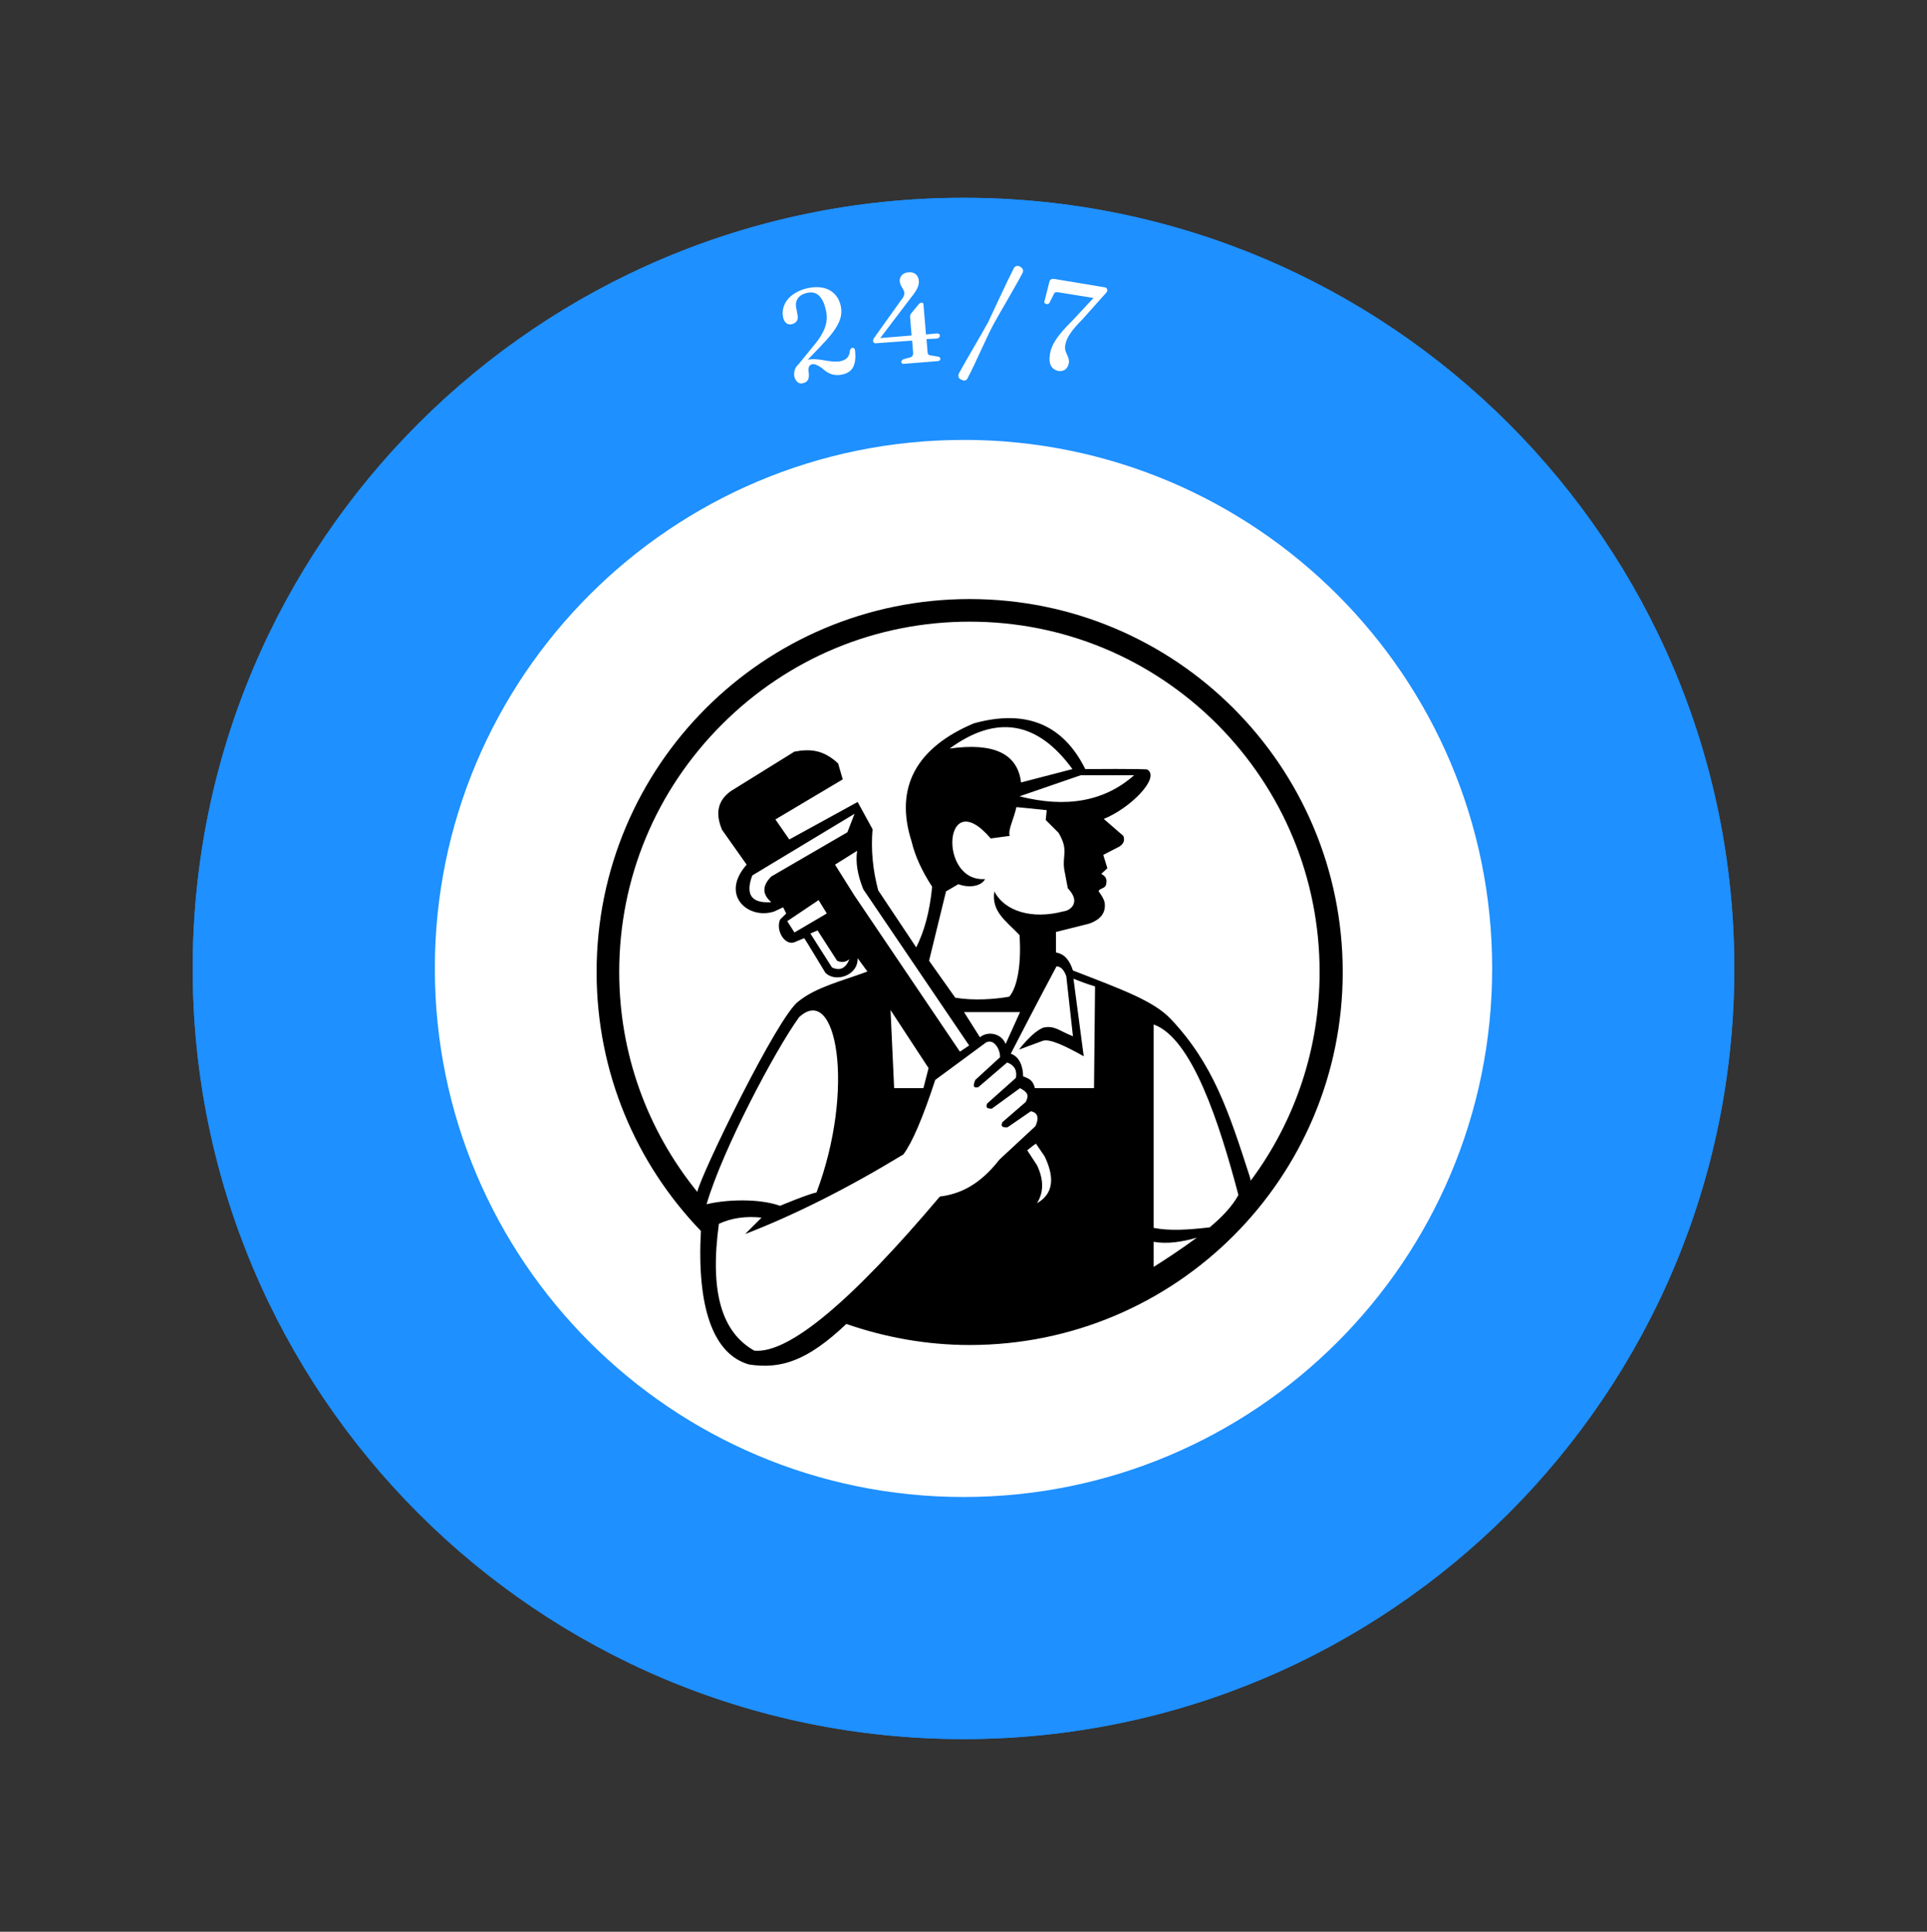
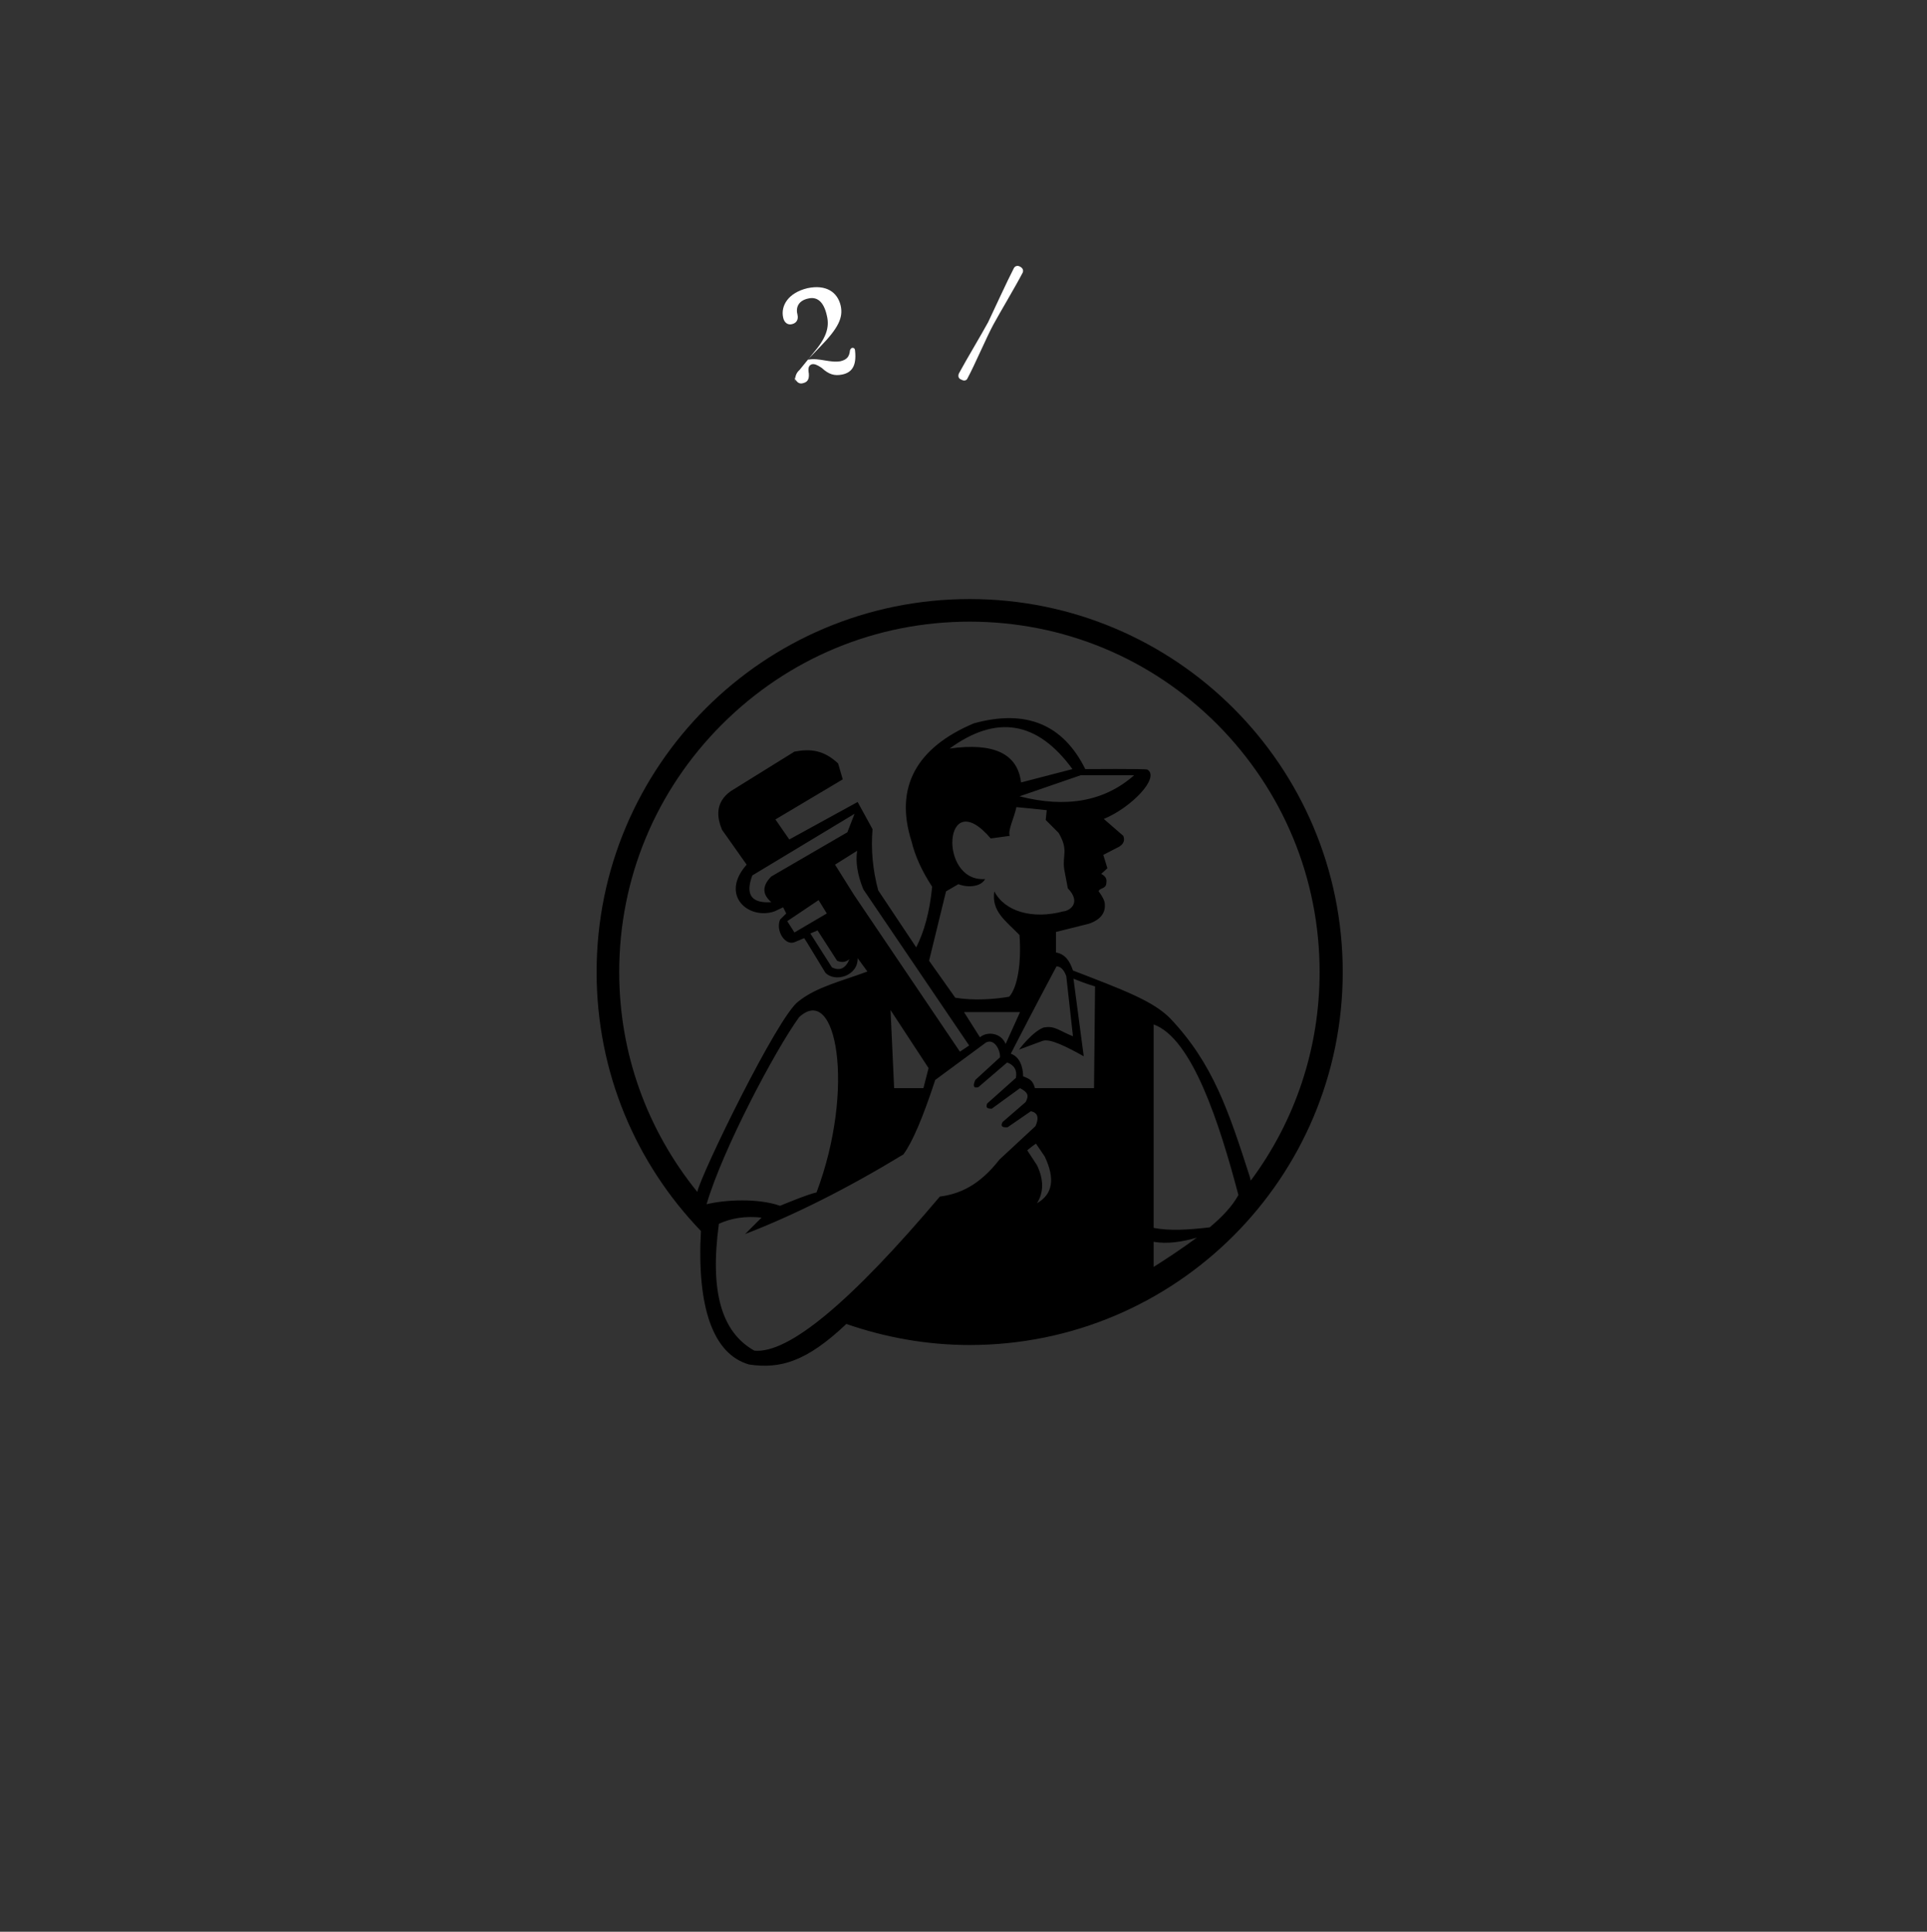
<svg xmlns="http://www.w3.org/2000/svg" version="1.2" viewBox="0 0 375 376" width="375" height="376">
  <rect x="0" y="0" width="375" height="376" fill="#333333" stroke="none" />
  <title>main-logo-svg</title>
  <defs>
    <clipPath clipPathUnits="userSpaceOnUse" id="cp1">
-       <path d="m37.5 38.5h300v300h-300z" />
-     </clipPath>
+       </clipPath>
    <clipPath clipPathUnits="userSpaceOnUse" id="cp2">
      <path d="m187.5 38.5c-82.84 0-150 67.16-150 150 0 82.84 67.16 150 150 150 82.84 0 150-67.16 150-150 0-82.84-67.16-150-150-150z" />
    </clipPath>
    <clipPath clipPathUnits="userSpaceOnUse" id="cp3">
-       <path d="m84.63 85.63h205.75v205.75h-205.75z" />
-     </clipPath>
+       </clipPath>
    <clipPath clipPathUnits="userSpaceOnUse" id="cp4">
      <path d="m187.5 85.63c-56.82 0-102.88 46.05-102.88 102.87 0 56.82 46.06 102.88 102.88 102.88 56.82 0 102.88-46.06 102.88-102.88 0-56.82-46.06-102.88-102.88-102.88z" />
    </clipPath>
    <clipPath clipPathUnits="userSpaceOnUse" id="cp5">
      <path d="m116 116.55h145.43v149.45h-145.43z" />
    </clipPath>
  </defs>
  <style>
		.s0 { fill: #1E90FF } 
		.s1 { fill: none;stroke: #1E90FF;stroke-width: 3 } 
		.s2 { fill: #ffffff } 
		.s3 { fill: #000000 } 
	</style>
  <g id="Clip-Path" clip-path="url(#cp1)">
    <g id="Layer">
      <g id="Clip-Path" clip-path="url(#cp2)">
        <g id="Layer">
          <path id="Layer" class="s0" d="m37.5 38.5h300v300h-300z" />
          <path id="Layer" fill-rule="evenodd" class="s1" d="m187.5 38.5c-82.8 0-150 67.2-150 150 0 82.8 67.2 150 150 150 82.8 0 150-67.2 150-150 0-82.8-67.2-150-150-150z" />
        </g>
      </g>
    </g>
  </g>
  <g id="Clip-Path" clip-path="url(#cp3)">
    <g id="Layer">
      <g id="Clip-Path" clip-path="url(#cp4)">
        <g id="Layer">
-           <path id="Layer" class="s2" d="m84.6 85.6h205.8v205.8h-205.8z" />
+           </g>
+       </g>
+     </g>
+   </g>
+   <g id="Clip-Path" clip-path="url(#cp5)">
+     <g id="Layer">
+       <path id="Layer" fill-rule="evenodd" class="s3" d="m261.3 189.2c0 40.1-32.5 72.6-72.6 72.6-8.4 0-16.5-1.5-24-4.1-7.7 7.3-12.8 8.8-18.9 7.9-7.1-2-10.2-11.3-9.4-26-12.6-13.1-20.3-30.8-20.3-50.4 0-40.1 32.5-72.6 72.6-72.6 40.1 0 72.6 32.5 72.6 72.6zm-66.8 36.5l7-6.5c0.6-1.3 0.7-2.6-0.9-2.9l-4.5 3.1c-0.9 0.1-1.5-0.1-1-1l4.5-3.9c0.7-1.3 0.4-1.9-1.1-2.7l-5.5 4c-0.9 0-1.2-0.2-0.9-1l5.6-5q0.4-2.2-1.7-3l-5.6 4.8q-1.4 0.4-0.6-1.4l4.8-4.4c0.1-1.4-1.1-3.7-2.7-2.9l-9.9 7.3q-3.6 11-6.2 14.5-16.3 9.9-30.8 15.5l3.2-3.2q-4.6-0.5-8.3 1.2c-1.8 13.2 0.5 21.1 6.9 24.7q10 0.9 36.1-30c3.9-0.5 7.7-2.2 11.6-7.2zm-42.7 9c0 0 5.5-2.3 7.1-2.6 7.6-20.2 3.9-40.9-3.4-34.1-4.7 6.5-14.9 25.8-18 36.4 3.6-0.9 10.1-1.2 14.3 0.3zm91.6-4.9c8.7-11.7 13.4-25.8 13.4-40.6 0-18.2-7.1-35.3-19.9-48.2-12.9-12.9-30-20-48.2-20-18.2 0-35.3 7.1-48.2 20-12.9 12.9-20 30-20 48.2 0 15.8 5.4 30.7 15.2 42.8 0.6-3.2 15.7-34.3 19.7-37.1 3.5-2.8 8.3-3.9 13.4-5.8l-1.9-2.6c0.1 3.5-4.5 4.8-6.3 2.8-2.2-3.6-3.5-5.8-4.1-6.7l-1.9 0.8c-1.8 0.7-3.7-2.2-2.8-4.4l1.2-1.2-0.6-1.2-1.7 0.8c-5 1.7-10.7-3.1-5.4-9.1l-4.8-6.8c-0.9-2.2-1.5-5.2 1.7-7.5l12.4-7.7c3.2-0.6 5.7-0.3 8.5 2.3l0.9 3.1-13.1 7.8 2.7 3.9 13.3-7.3 2.9 5.3q-0.5 5.9 1.1 11.9l7.4 11.1c1.5-3 2.6-6.7 3.1-11.8q-3-4.6-4-8.8c-3.4-10.6 1-18.3 12.1-23q15.2-4.2 21.7 8.9c0 0 11.7-0.1 12.1 0.1 2.5 1.6-3.3 7.5-8.5 9.6l3.8 3.3q0.5 1.3-0.8 2.1l-3.1 1.6 0.8 2.6-1.2 1.1q1.2 0.6 1 1.7c0 1.3-1.4 1-1.5 1.7 0.9 1.2 1.2 2 1.2 2.5 0.2 2.4-1.9 3.4-3.1 3.8l-6.4 1.6v4c1.8 0.3 2.7 1.7 3.3 3.5 9.8 3.8 15.6 5.9 19 9.4 8.3 8.8 11.3 18 15.4 30.7zm-90.2-50.5l1.4 2.2 6.3-3.7-1.6-2.6zm4.5 2.4l4.2 6.6q2.3 1.1 3.4-1.6-1.1 0.9-2.4 0.3l-3.8-5.9zm8.5-7.5l20.6 30.5q0.9-0.6 1.8-1.2l-20.6-30.4q-1.7-4.2-1.2-7.5l-4.3 2.7zm42.5-24.5q-10.2-14-23.9-4 12.9-1.8 13.9 6.6zm-10.3 5.3q13.7 3.5 22.3-4.1h-10.4zm-6.7 16.1c-0.7 1.4-3.1 1.8-5.2 1l-2.4 1.4-3.3 13.5 5.1 7.2c3.6 0.6 7.7 0.3 10.5-0.2 1.6-1.8 2.4-6.5 2-12-2.7-2.8-5.5-4.6-4.9-8.5 2 3.9 7.4 5.5 13.4 3.9 1.3-0.1 3.6-1.7 0.9-4.5l-0.7-3.7c-0.4-2.8 0.9-3.7-1.1-7.1l-2.5-2.5 0.2-1.9q-3.7-0.4-5.9-0.6c-0.5 2.3-1.7 4.5-1.3 5.6l-3.7 0.5c-9.2-10.8-10.3 8.6-1.1 7.9zm-4.1 25.9l3.1 4.9c1.4-1.2 4.1-0.9 5 1.3l2.8-6.2zm-14.3-0.4l0.7 15.2h5.7l1-3.9zm30 28.5l-1.7-2.5c-0.6 0.4-1.2 0.9-1.7 1.3l1.9 2.9q2 4.2 0 7.4 4.6-2.6 1.5-9.1zm9.8-33.1c-1.7-0.5-3.2-1.1-4.2-1.5l2 15.1c-3.4-1.9-6.6-3.5-8-3l-4.6 1.7c0 0 2.6-3.5 4.8-4.3 2.2-0.4 2.9 0.6 5.7 1.7l-1.3-11.7q-0.7-1.9-1.9-1.9c-4 7.5-7.3 13.9-8.9 17 1.8 0.6 2.4 2.7 2.4 4.4 1.3 0.5 1.9 0.8 2.3 2.3h11.5zm11.4 54.6c2.7-1.7 5.7-3.7 8.4-5.7-2.7 0.8-5.8 1.3-8.4 0.8zm16.5-14c-3.7-14-9-30.5-16.5-33.2v39.6c3.1 0.6 6.5 0.4 10.9-0.1 2.4-2 4.4-4.1 5.6-6.3zm-90.9-62l14.8-8.6 1.4-3.6-19.9 12q-2.1 5.6 3.7 5.2-2.7-2.3 0-5z" />
+     </g>
+   </g>
+   <g id="Layer">
+     <g id="Layer">
+       <g id="Layer">
+         <path id="Layer" class="s2" d="m154.6 73.4c0.3 0.9 0.9 1.4 1.6 1.2 0.9-0.2 1.3-0.7 1.2-1.9-0.2-1.1 0-1.6 0.6-1.8 0.5-0.1 1 0.1 1.9 0.7 1.4 1.3 2.5 1.6 4 1.3 1.9-0.4 2.8-1.7 2.5-4.6 0-0.4-0.2-0.6-0.5-0.6-0.2 0-0.4 0.2-0.5 0.5-0.1 1.2-0.6 1.8-1.8 2.1-2 0.4-4.2-0.7-6.3-0.3h-0.1l2.4-2.5c3.6-3.7 4.5-5.7 4-8-0.6-2.6-2.8-4.2-6.5-3.4-3.7 0.9-5.2 3.4-4.7 5.7 0.2 1 0.9 1.5 1.7 1.3 0.9-0.2 1.3-0.9 1.1-1.8c-0.4-1.5 0.2-2.8 2.1-3.2 1.7-0.4 3 0.6 3.6 3.3 0.6 2.4-0.2 4.5-2.7 7.4l-2.6 3.2c-0.7 0.6-1 1.5-0.8 2.5z" />
+       </g>
+     </g>
+   </g>
+   <g id="Layer">
+     <g id="Layer">
+       <g id="Layer">
        </g>
-       </g>
-     </g>
-   </g>
-   <g id="Clip-Path" clip-path="url(#cp5)">
-     <g id="Layer">
-       <path id="Layer" fill-rule="evenodd" class="s3" d="m261.3 189.2c0 40.1-32.5 72.6-72.6 72.6-8.4 0-16.5-1.5-24-4.1-7.7 7.3-12.8 8.8-18.9 7.9-7.1-2-10.2-11.3-9.4-26-12.6-13.1-20.3-30.8-20.3-50.4 0-40.1 32.5-72.6 72.6-72.6 40.1 0 72.6 32.5 72.6 72.6zm-66.8 36.5l7-6.5c0.6-1.3 0.7-2.6-0.9-2.9l-4.5 3.1c-0.9 0.1-1.5-0.1-1-1l4.5-3.9c0.7-1.3 0.4-1.9-1.1-2.7l-5.5 4c-0.9 0-1.2-0.2-0.9-1l5.6-5q0.4-2.2-1.7-3l-5.6 4.8q-1.4 0.4-0.6-1.4l4.8-4.4c0.1-1.4-1.1-3.7-2.7-2.9l-9.9 7.3q-3.6 11-6.2 14.5-16.3 9.9-30.8 15.5l3.2-3.2q-4.6-0.5-8.3 1.2c-1.8 13.2 0.5 21.1 6.9 24.7q10 0.9 36.1-30c3.9-0.5 7.7-2.2 11.6-7.2zm-42.7 9c0 0 5.5-2.3 7.1-2.6 7.6-20.2 3.9-40.9-3.4-34.1-4.7 6.5-14.9 25.8-18 36.4 3.6-0.9 10.1-1.2 14.3 0.3zm91.6-4.9c8.7-11.7 13.4-25.8 13.4-40.6 0-18.2-7.1-35.3-19.9-48.2-12.9-12.9-30-20-48.2-20-18.2 0-35.3 7.1-48.2 20-12.9 12.9-20 30-20 48.2 0 15.8 5.4 30.7 15.2 42.8 0.6-3.2 15.7-34.3 19.7-37.1 3.5-2.8 8.3-3.9 13.4-5.8l-1.9-2.6c0.1 3.5-4.5 4.8-6.3 2.8-2.2-3.6-3.5-5.8-4.1-6.7l-1.9 0.8c-1.8 0.7-3.7-2.2-2.8-4.4l1.2-1.2-0.6-1.2-1.7 0.8c-5 1.7-10.7-3.1-5.4-9.1l-4.8-6.8c-0.9-2.2-1.5-5.2 1.7-7.5l12.4-7.7c3.2-0.6 5.7-0.3 8.5 2.3l0.9 3.1-13.1 7.8 2.7 3.9 13.3-7.3 2.9 5.3q-0.5 5.9 1.1 11.9l7.4 11.1c1.5-3 2.6-6.7 3.1-11.8q-3-4.6-4-8.8c-3.4-10.6 1-18.3 12.1-23q15.2-4.2 21.7 8.9c0 0 11.7-0.1 12.1 0.1 2.5 1.6-3.3 7.5-8.5 9.6l3.8 3.3q0.5 1.3-0.8 2.1l-3.1 1.6 0.8 2.6-1.2 1.1q1.2 0.6 1 1.7c0 1.3-1.4 1-1.5 1.7 0.9 1.2 1.2 2 1.2 2.5 0.2 2.4-1.9 3.4-3.1 3.8l-6.4 1.6v4c1.8 0.3 2.7 1.7 3.3 3.5 9.8 3.8 15.6 5.9 19 9.4 8.3 8.8 11.3 18 15.4 30.7zm-90.2-50.5l1.4 2.2 6.3-3.7-1.6-2.6zm4.5 2.4l4.2 6.6q2.3 1.1 3.4-1.6-1.1 0.9-2.4 0.3l-3.8-5.9zm8.5-7.5l20.6 30.5q0.9-0.6 1.8-1.2l-20.6-30.4q-1.7-4.2-1.2-7.5l-4.3 2.7zm42.5-24.5q-10.2-14-23.9-4 12.9-1.8 13.9 6.6zm-10.3 5.3q13.7 3.5 22.3-4.1h-10.4zm-6.7 16.1c-0.7 1.4-3.1 1.8-5.2 1l-2.4 1.4-3.3 13.5 5.1 7.2c3.6 0.6 7.7 0.3 10.5-0.2 1.6-1.8 2.4-6.5 2-12-2.7-2.8-5.5-4.6-4.9-8.5 2 3.9 7.4 5.5 13.4 3.9 1.3-0.1 3.6-1.7 0.9-4.5l-0.7-3.7c-0.4-2.8 0.9-3.7-1.1-7.1l-2.5-2.5 0.2-1.9q-3.7-0.4-5.9-0.6c-0.5 2.3-1.7 4.5-1.3 5.6l-3.7 0.5c-9.2-10.8-10.3 8.6-1.1 7.9zm-4.1 25.9l3.1 4.9c1.4-1.2 4.1-0.9 5 1.3l2.8-6.2zm-14.3-0.4l0.7 15.2h5.7l1-3.9zm30 28.5l-1.7-2.5c-0.6 0.4-1.2 0.9-1.7 1.3l1.9 2.9q2 4.2 0 7.4 4.6-2.6 1.5-9.1zm9.8-33.1c-1.7-0.5-3.2-1.1-4.2-1.5l2 15.1c-3.4-1.9-6.6-3.5-8-3l-4.6 1.7c0 0 2.6-3.5 4.8-4.3 2.2-0.4 2.9 0.6 5.7 1.7l-1.3-11.7q-0.7-1.9-1.9-1.9c-4 7.5-7.3 13.9-8.9 17 1.8 0.6 2.4 2.7 2.4 4.4 1.3 0.5 1.9 0.8 2.3 2.3h11.5zm11.4 54.6c2.7-1.7 5.7-3.7 8.4-5.7-2.7 0.8-5.8 1.3-8.4 0.8zm16.5-14c-3.7-14-9-30.5-16.5-33.2v39.6c3.1 0.6 6.5 0.4 10.9-0.1 2.4-2 4.4-4.1 5.6-6.3zm-90.9-62l14.8-8.6 1.4-3.6-19.9 12q-2.1 5.6 3.7 5.2-2.7-2.3 0-5z" />
-     </g>
-   </g>
-   <g id="Layer">
-     <g id="Layer">
-       <g id="Layer">
-         <path id="Layer" class="s2" d="m154.6 73.4c0.3 0.9 0.9 1.4 1.6 1.2 0.9-0.2 1.3-0.7 1.2-1.9-0.2-1.1 0-1.6 0.6-1.8 0.5-0.1 1 0.1 1.9 0.7 1.4 1.3 2.5 1.6 4 1.3 1.9-0.4 2.8-1.7 2.5-4.6 0-0.4-0.2-0.6-0.5-0.6-0.2 0-0.4 0.2-0.5 0.5-0.1 1.2-0.6 1.8-1.8 2.1-2 0.4-4.2-0.7-6.3-0.3h-0.1l2.4-2.5c3.6-3.7 4.5-5.7 4-8-0.6-2.6-2.8-4.2-6.5-3.4-3.7 0.9-5.2 3.4-4.7 5.7 0.2 1 0.9 1.5 1.7 1.3 0.9-0.2 1.3-0.9 1.1-1.8l-0.2-1.1c-0.4-1.5 0.2-2.8 2.1-3.2 1.7-0.4 3 0.6 3.6 3.3 0.6 2.4-0.2 4.5-2.7 7.4l-2.6 3.2c-0.7 0.6-1 1.5-0.8 2.5z" />
-       </g>
-     </g>
-   </g>
-   <g id="Layer">
-     <g id="Layer">
-       <g id="Layer">
-         <path id="Layer" class="s2" d="m177.1 61.7l0.3 3.6-6.1 0.5 6-7.9c1.3-1.6 1.6-2.5 1.5-3.3-0.1-1.1-0.9-1.7-2-1.6-1.2 0.1-1.8 0.9-1.7 1.8 0.1 1 0.8 1.4 0.9 2.2 0 0.5-0.2 0.9-0.7 1.5l-5 7c-0.3 0.4-0.4 0.6-0.4 0.8 0 0.4 0.3 0.6 0.7 0.5l6.9-0.5 0.2 2.4c0 0.5-0.2 0.8-0.7 0.9l-1.1 0.3c-0.3 0.1-0.5 0.3-0.5 0.5 0 0.3 0.2 0.5 0.7 0.4l6.3-0.5c0.4 0 0.6-0.2 0.6-0.5q-0.1-0.4-0.6-0.4l-1.1-0.2c-0.5 0-0.8-0.2-0.8-0.7l-0.2-2.5 2-0.1c0.5-0.1 0.6-0.3 0.6-0.6 0-0.3-0.3-0.4-0.6-0.4l-2.1 0.2-0.5-5.9c0-0.2-0.2-0.3-0.4-0.3-0.1 0-0.3 0.1-0.5 0.3l-1.4 1.7c-0.2 0.2-0.3 0.4-0.3 0.8z" />
-       </g>
    </g>
  </g>
  <g id="Layer">
    <g id="Layer">
      <g id="Layer">
        <path id="Layer" class="s2" d="m193.3 63.2c1.3-2.4 4.3-7.4 5.7-10.1 0.2-0.4 0.1-0.9-0.5-1.2-0.5-0.3-1-0.1-1.2 0.3-1.4 2.7-3.8 8-5 10.5-1.3 2.4-4.3 7.4-5.7 10-0.2 0.5-0.1 1 0.5 1.2 0.5 0.3 1 0.2 1.2-0.3 1.4-2.6 3.7-8 5-10.4z" />
      </g>
    </g>
  </g>
  <g id="Layer">
    <g id="Layer">
      <g id="Layer">
-         <path id="Layer" class="s2" d="m208 70.7c0.2-1.4-1-2.1-0.7-3.5 0.2-1.3 1-2.7 3.4-5.1l4.1-4.6c0.5-0.5 0.6-0.7 0.7-0.9 0-0.4-0.2-0.7-0.7-0.7l-9.6-1.6c-0.5-0.1-0.9 0.1-1 0.6l-0.9 3.6c-0.2 0.4 0 0.6 0.4 0.7 0.3 0 0.5-0.1 0.6-0.4l0.7-1.4c0.2-0.5 0.4-0.6 1-0.5l6.8 1.1-4.2 4.5c-2.8 2.8-4 4.5-4.3 6.6-0.3 1.8 0.4 2.8 1.6 3.1 1.2 0.2 1.9-0.5 2.1-1.5z" />
-       </g>
+         </g>
    </g>
  </g>
  <g id="Layer">
    <g id="Layer">
      <g id="Layer">
			</g>
    </g>
  </g>
  <g id="Layer">
    <g id="Layer">
      <g id="Layer">
			</g>
    </g>
  </g>
  <g id="Layer">
    <g id="Layer">
      <g id="Layer">
			</g>
    </g>
  </g>
  <g id="Layer">
    <g id="Layer">
      <g id="Layer">
			</g>
    </g>
  </g>
  <g id="Layer">
    <g id="Layer">
      <g id="Layer">
			</g>
    </g>
  </g>
  <g id="Layer">
    <g id="Layer">
      <g id="Layer">
			</g>
    </g>
  </g>
  <g id="Layer">
    <g id="Layer">
      <g id="Layer">
			</g>
    </g>
  </g>
  <g id="Layer">
    <g id="Layer">
      <g id="Layer">
			</g>
    </g>
  </g>
  <g id="Layer">
    <g id="Layer">
      <g id="Layer">
			</g>
    </g>
  </g>
  <g id="Layer">
    <g id="Layer">
      <g id="Layer">
			</g>
    </g>
  </g>
  <g id="Layer">
    <g id="Layer">
      <g id="Layer">
			</g>
    </g>
  </g>
  <g id="Layer">
    <g id="Layer">
      <g id="Layer">
			</g>
    </g>
  </g>
  <g id="Layer">
    <g id="Layer">
      <g id="Layer">
			</g>
    </g>
  </g>
  <g id="Layer">
    <g id="Layer">
      <g id="Layer">
			</g>
    </g>
  </g>
  <g id="Layer">
    <g id="Layer">
      <g id="Layer">
			</g>
    </g>
  </g>
  <g id="Layer">
    <g id="Layer">
      <g id="Layer">
			</g>
    </g>
  </g>
  <g id="Layer">
    <g id="Layer">
      <g id="Layer">
			</g>
    </g>
  </g>
  <g id="Layer">
    <g id="Layer">
      <g id="Layer">
			</g>
    </g>
  </g>
  <g id="Layer">
    <g id="Layer">
      <g id="Layer">
			</g>
    </g>
  </g>
  <g id="Layer">
    <g id="Layer">
      <g id="Layer">
			</g>
    </g>
  </g>
  <g id="Layer">
    <g id="Layer">
      <g id="Layer">
			</g>
    </g>
  </g>
  <g id="Layer">
    <g id="Layer">
      <g id="Layer">
			</g>
    </g>
  </g>
  <g id="Layer">
    <g id="Layer">
      <g id="Layer">
			</g>
    </g>
  </g>
  <g id="Layer">
    <g id="Layer">
      <g id="Layer">
			</g>
    </g>
  </g>
  <g id="Layer">
    <g id="Layer">
      <g id="Layer">
			</g>
    </g>
  </g>
  <g id="Layer">
    <g id="Layer">
      <g id="Layer">
			</g>
    </g>
  </g>
</svg>